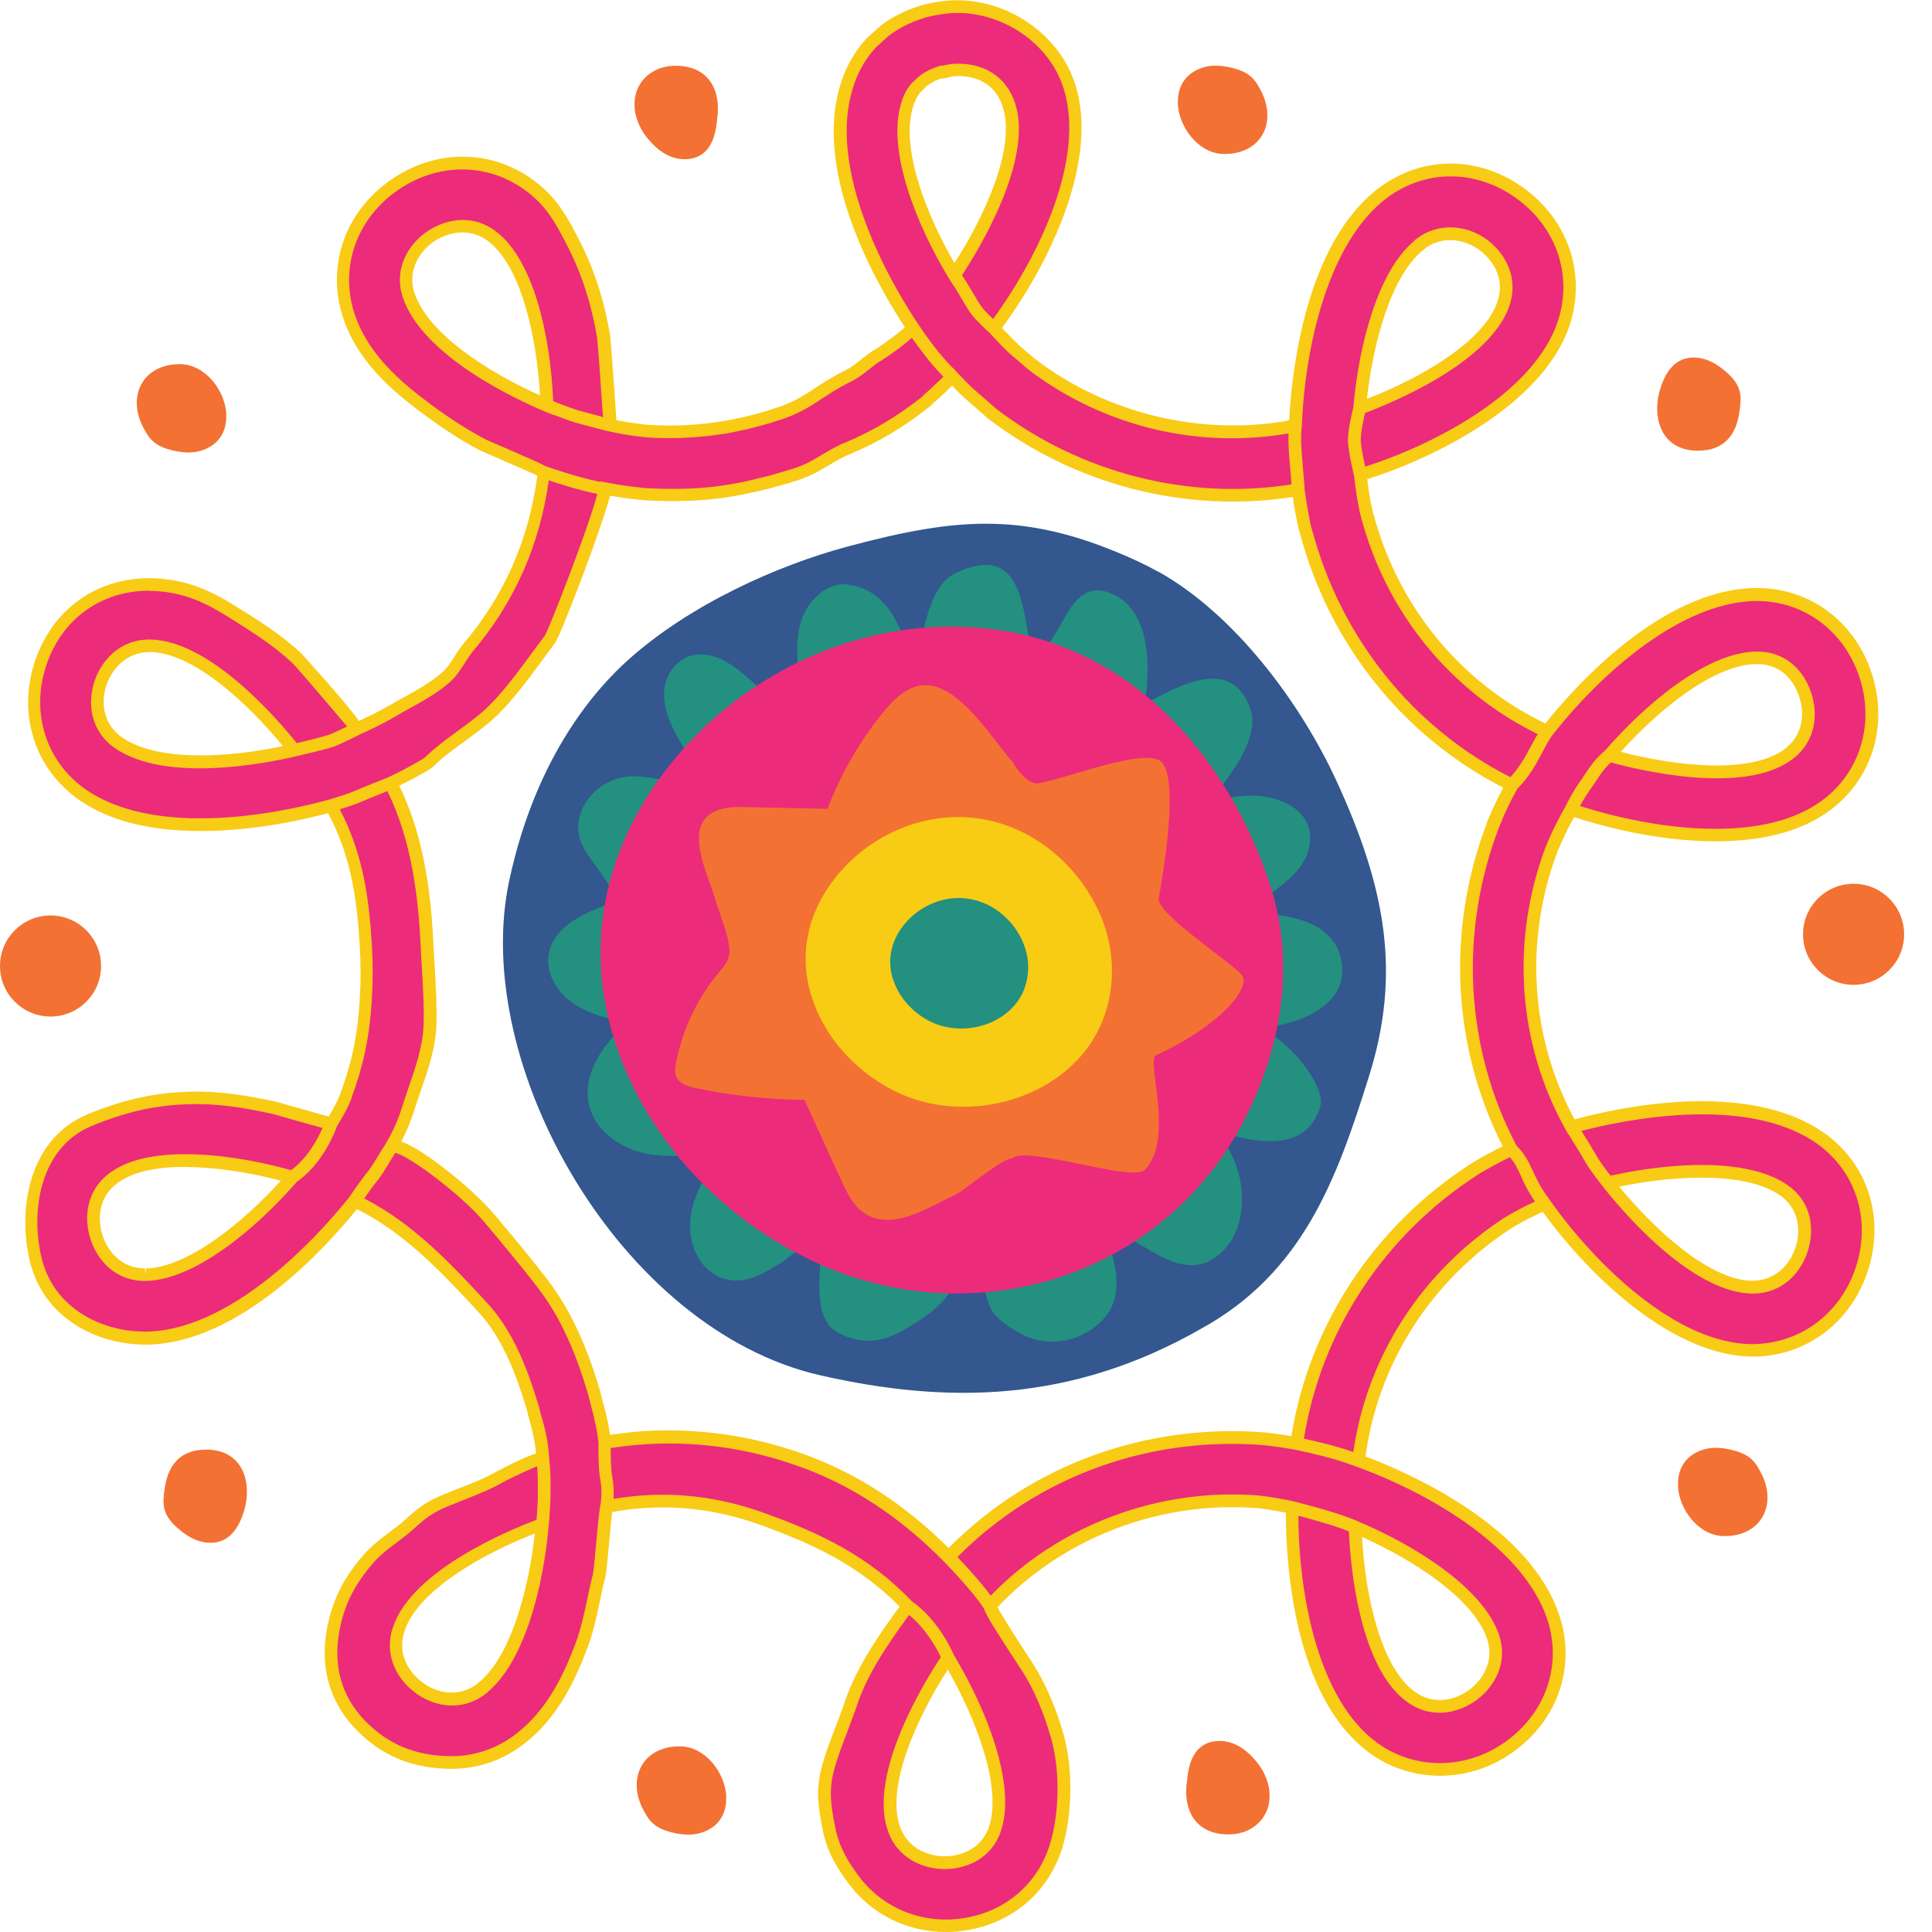
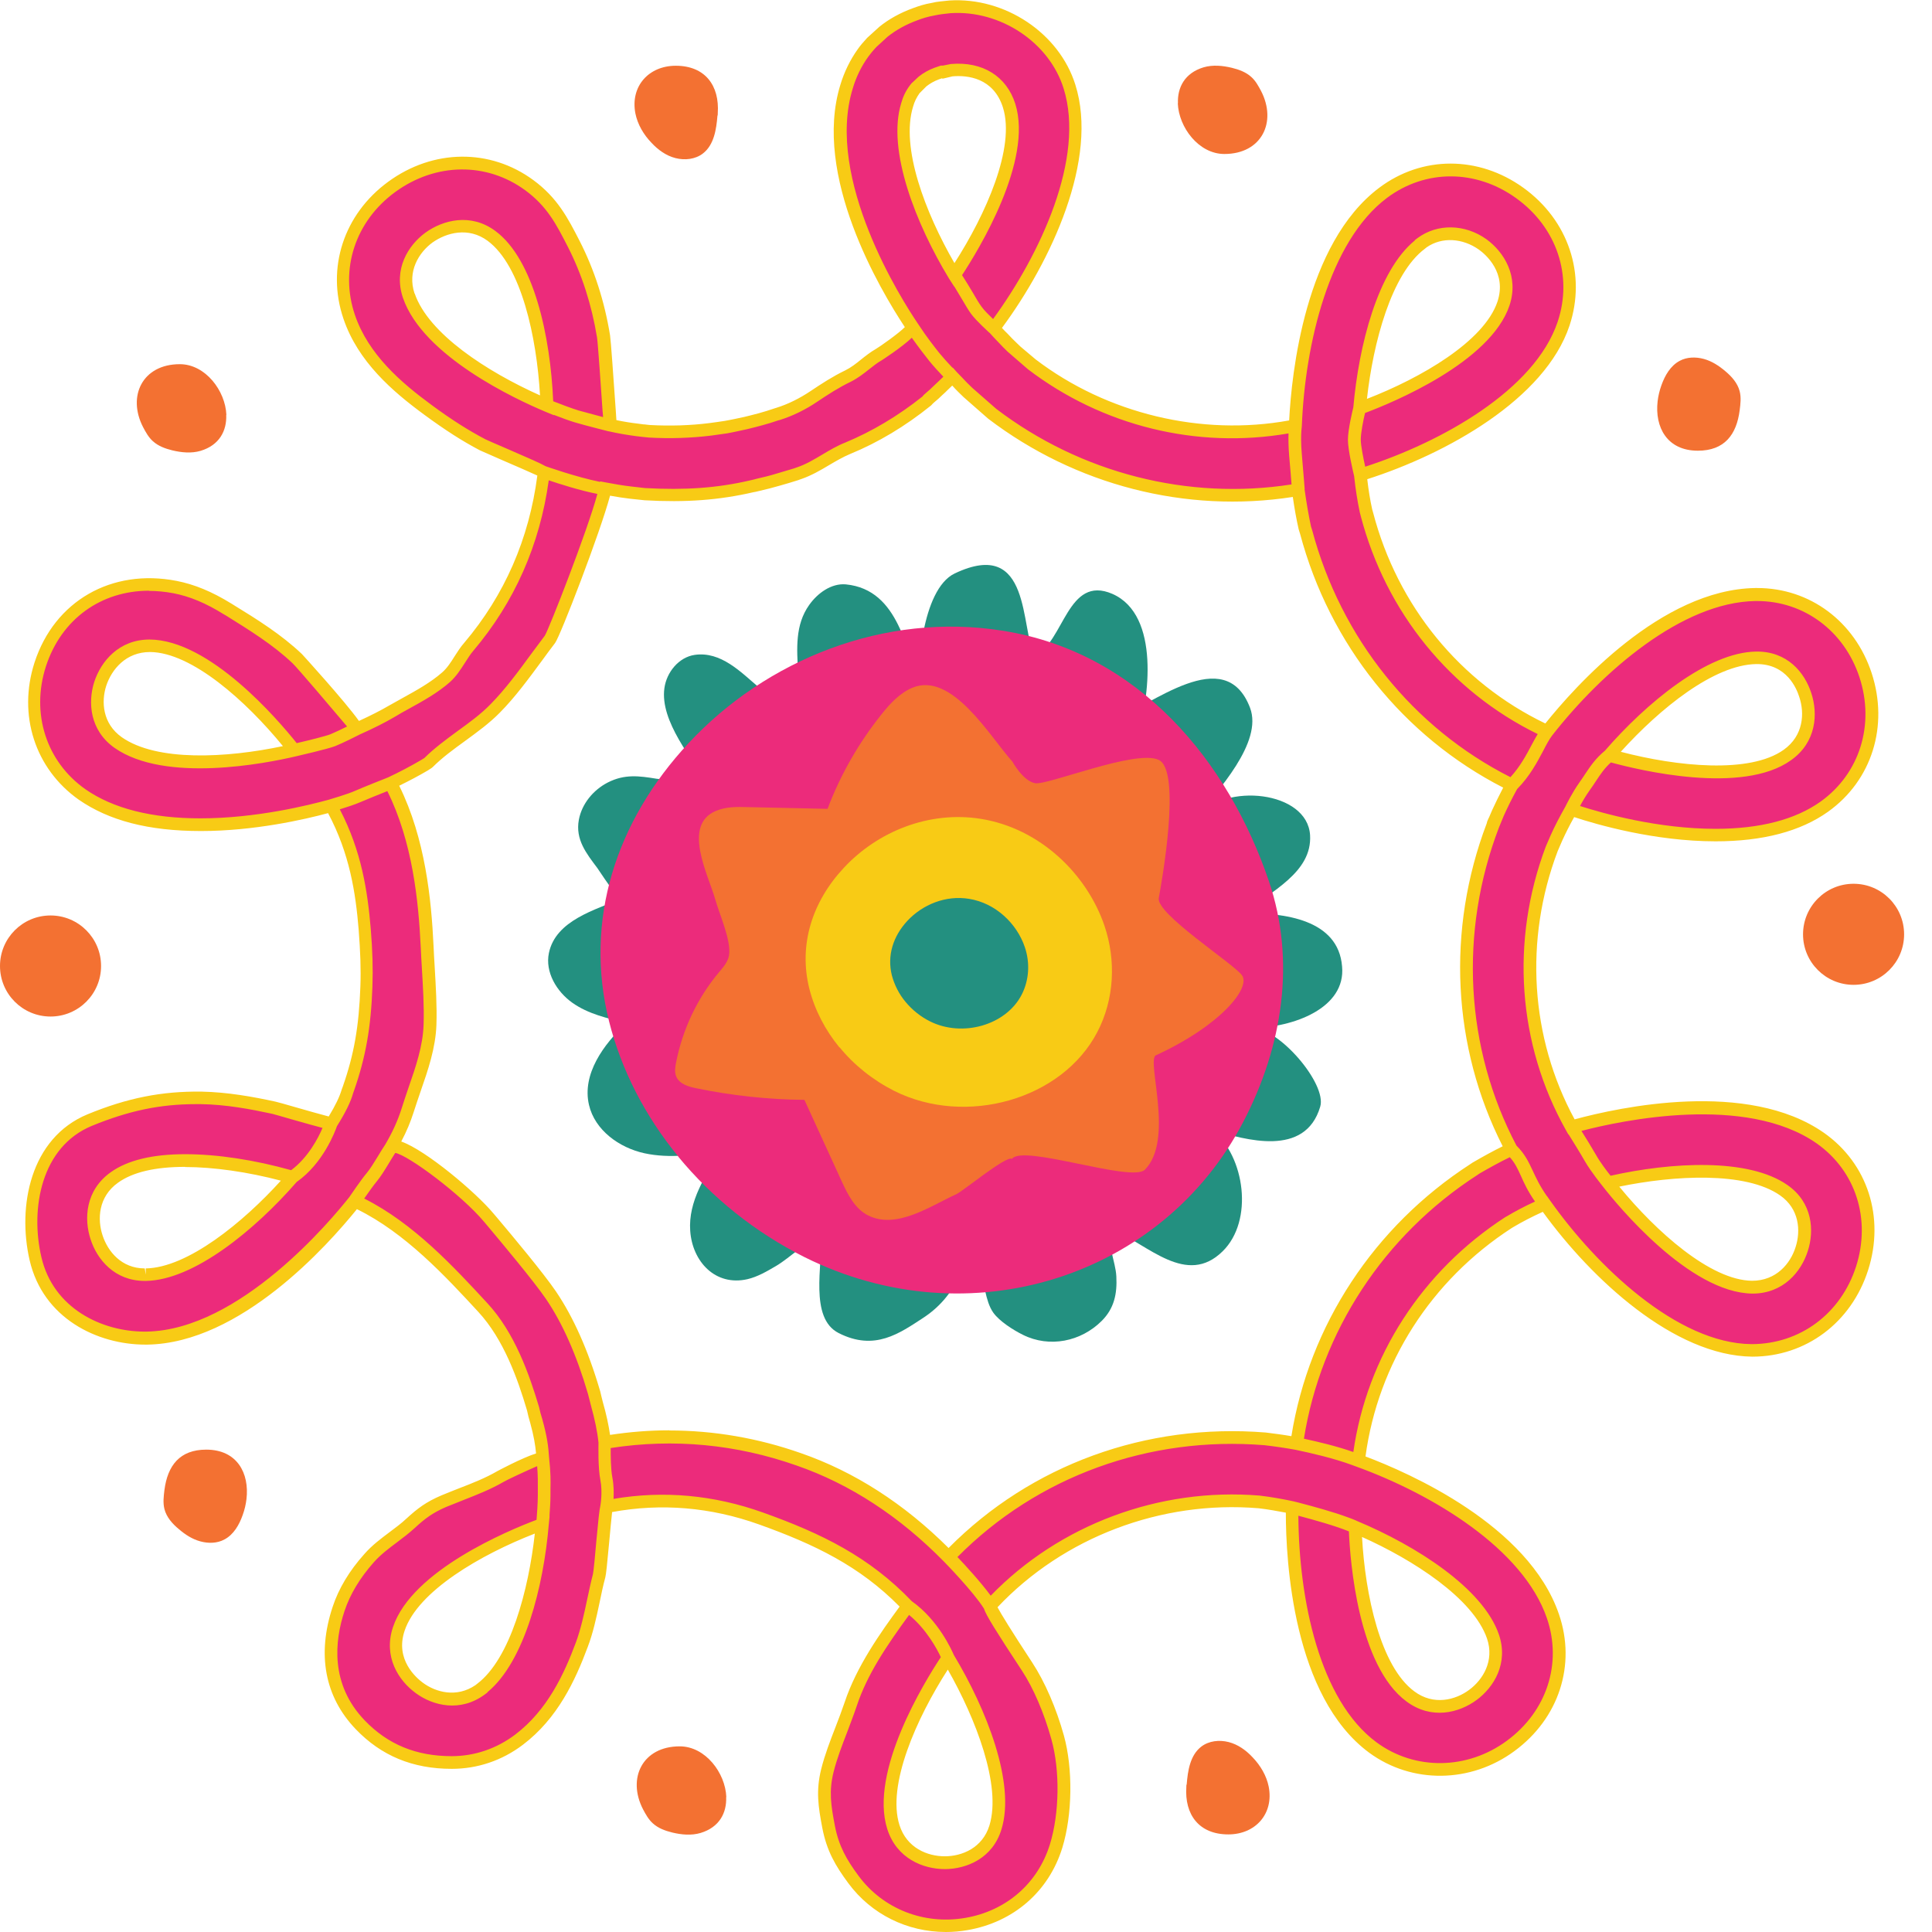
<svg xmlns="http://www.w3.org/2000/svg" width="64" height="64" viewBox="0 0 64 64" fill="none">
  <g clip-path="url(#clip0_3148_3166)">
    <path d="M60.295 37.699C57.965 36.067 53.961 36.786 52.051 37.326C50.493 34.556 50.241 31.181 51.401 28.111L51.558 27.744C51.705 27.424 51.867 27.114 52.041 26.81C53.232 27.219 55.058 27.655 56.827 27.655C58.159 27.655 59.461 27.408 60.432 26.716C61.806 25.729 62.342 24.024 61.796 22.36C61.261 20.728 59.854 19.689 58.207 19.689H58.144C55.279 19.736 52.481 22.649 51.248 24.228C48.325 22.88 46.121 20.245 45.282 17.039L45.25 16.918C45.166 16.525 45.109 16.126 45.067 15.727C47.181 15.076 50.918 13.345 51.794 10.721C52.329 9.115 51.763 7.415 50.34 6.392C48.934 5.379 47.16 5.374 45.817 6.386C43.545 8.087 42.989 12.117 42.91 14.1C39.887 14.704 36.66 13.959 34.172 12.064L33.658 11.629L33.522 11.498C33.427 11.408 33.333 11.314 33.223 11.193C33.118 11.088 33.018 10.978 32.918 10.868C34.246 9.11 36.261 5.505 35.422 2.855C34.907 1.212 33.181 0.105 31.465 0.215H31.396C31.323 0.231 31.25 0.236 31.176 0.247C31.082 0.257 30.992 0.273 30.909 0.294C30.662 0.336 30.462 0.404 30.305 0.462C29.901 0.609 29.539 0.813 29.261 1.039C29.203 1.086 29.151 1.134 29.061 1.207L28.878 1.391C28.767 1.506 28.663 1.627 28.584 1.742C28.337 2.083 28.154 2.466 28.038 2.86C27.193 5.594 29.098 9.157 30.216 10.815C30.294 10.936 29.224 11.671 29.114 11.734C28.741 11.944 28.479 12.253 28.085 12.447C27.692 12.636 27.335 12.867 26.968 13.114C26.605 13.361 26.196 13.57 25.771 13.702L25.713 13.717C25.54 13.775 25.372 13.828 25.199 13.875C25.005 13.932 24.8 13.98 24.606 14.027L24.506 14.048C24.349 14.079 24.181 14.116 24.029 14.142C23.856 14.169 23.677 14.195 23.509 14.216C22.869 14.295 22.182 14.316 21.489 14.279L21.4 14.268C21.358 14.263 21.316 14.258 21.274 14.258L21.08 14.232C20.786 14.195 20.497 14.142 20.203 14.079C20.203 14.079 20.02 11.356 19.983 11.136C19.81 10.075 19.49 9.031 18.996 8.071C18.587 7.273 18.272 6.675 17.527 6.124C16.168 5.122 14.379 5.143 12.967 6.176C11.566 7.2 11.015 8.89 11.555 10.479C12.007 11.807 13.077 12.762 14.174 13.57C14.756 13.995 15.339 14.389 15.979 14.72C16.137 14.804 18.005 15.591 18.005 15.622C17.753 17.795 16.934 19.747 15.523 21.416C15.255 21.73 15.082 22.15 14.767 22.423C14.247 22.88 13.57 23.2 12.977 23.546C12.6 23.767 12.211 23.955 11.828 24.129C11.839 24.129 10.012 21.977 9.839 21.814C9.157 21.169 8.328 20.66 7.53 20.167C6.985 19.831 6.418 19.563 5.793 19.442C3.789 19.054 1.968 20.025 1.328 22.003C0.798 23.651 1.343 25.346 2.713 26.312C3.789 27.062 5.221 27.314 6.644 27.314C8.297 27.314 9.929 26.973 10.957 26.684C11.697 28.007 11.954 29.282 12.075 30.772C12.127 31.423 12.159 32.026 12.133 32.677C12.091 33.905 11.944 34.892 11.54 36.056L11.508 36.146C11.414 36.481 11.204 36.859 10.978 37.216C10.962 37.242 9.22 36.723 9.068 36.691C8.281 36.523 7.462 36.377 6.659 36.366C5.316 36.345 4.219 36.587 2.975 37.101C1.191 37.835 0.777 39.955 1.175 41.687C1.574 43.403 3.185 44.321 4.802 44.321H4.865C7.704 44.274 10.521 41.341 11.749 39.782C13.402 40.543 14.762 41.981 15.984 43.303C16.824 44.211 17.307 45.502 17.653 46.667C17.684 46.804 17.716 46.935 17.758 47.066C17.905 47.591 17.952 47.932 17.973 48.283C17.973 48.231 16.698 48.829 16.572 48.903C15.989 49.244 15.318 49.454 14.693 49.721C14.216 49.926 13.959 50.125 13.602 50.451C13.14 50.87 12.642 51.138 12.222 51.61C11.802 52.083 11.424 52.66 11.214 53.29C10.752 54.67 10.884 56.045 11.928 57.131C12.762 58.002 13.775 58.38 14.961 58.38C15.748 58.38 16.525 58.128 17.191 57.624C18.241 56.832 18.818 55.683 19.269 54.481C19.537 53.762 19.647 52.933 19.846 52.193C19.899 52.004 20.056 49.91 20.093 49.9C21.835 49.548 23.541 49.69 25.21 50.288C27.099 50.965 28.678 51.721 30.074 53.19C29.345 54.187 28.573 55.268 28.18 56.444C27.933 57.178 27.597 57.887 27.408 58.637C27.24 59.324 27.319 59.828 27.45 60.5C27.587 61.214 27.854 61.681 28.279 62.253C30.095 64.709 34.078 64.11 34.986 61.14C35.311 60.091 35.332 58.605 35.038 57.54C34.823 56.764 34.477 55.882 34.036 55.21C33.921 55.032 32.745 53.253 32.803 53.19C35.049 50.75 38.339 49.469 41.719 49.748C42.091 49.789 42.453 49.858 42.81 49.931C42.789 51.941 43.146 56.155 45.486 57.881C46.158 58.375 46.929 58.621 47.706 58.621C48.483 58.621 49.333 58.359 50.052 57.829C51.448 56.806 51.999 55.116 51.453 53.531C50.524 50.813 46.893 49.06 45.014 48.378C45.387 45.203 47.197 42.296 49.984 40.491L50.031 40.464C50.398 40.244 50.786 40.05 51.185 39.877C52.461 41.682 55.258 44.699 58.028 44.725H58.054C59.734 44.725 61.161 43.66 61.691 42.002C62.221 40.349 61.675 38.659 60.306 37.694L60.295 37.699ZM58.175 21.788C59.083 21.767 59.608 22.413 59.802 23.016C60.007 23.63 59.954 24.475 59.209 25.005C57.897 25.944 55.105 25.53 53.311 25.015C54.518 23.62 56.543 21.814 58.175 21.788ZM3.915 24.59C3.185 24.076 3.128 23.247 3.322 22.643C3.521 22.035 4.051 21.384 4.954 21.384H4.97C6.586 21.395 8.596 23.368 9.745 24.842C7.955 25.262 5.263 25.535 3.915 24.59ZM4.828 42.222H4.796C3.92 42.222 3.395 41.593 3.201 40.995C2.996 40.38 3.044 39.536 3.789 39.006C4.361 38.596 5.211 38.444 6.134 38.444C7.341 38.444 8.674 38.701 9.687 38.995C8.485 40.38 6.444 42.196 4.828 42.222ZM15.927 55.945C15.208 56.485 14.405 56.286 13.89 55.913C13.366 55.536 12.909 54.827 13.203 53.956C13.712 52.424 16.205 51.122 17.957 50.487C17.8 52.314 17.218 54.979 15.927 55.945ZM47.076 8.066C47.391 7.824 47.722 7.735 48.037 7.735C48.446 7.735 48.824 7.887 49.118 8.097C49.637 8.475 50.094 9.183 49.805 10.055C49.291 11.587 46.793 12.888 45.04 13.523C45.198 11.697 45.78 9.031 47.076 8.066ZM30.048 3.469C30.1 3.28 30.179 3.117 30.3 2.949C30.321 2.923 30.337 2.897 30.363 2.876L30.478 2.76L30.557 2.692C30.688 2.587 30.846 2.498 31.029 2.43C31.087 2.409 31.139 2.393 31.181 2.377H31.234L31.48 2.325C31.502 2.319 31.517 2.319 31.538 2.314C32.415 2.246 33.144 2.619 33.422 3.49C33.91 5.038 32.645 7.567 31.606 9.105C30.651 7.53 29.56 5.038 30.048 3.469ZM13.539 9.792C13.25 8.947 13.696 8.244 14.205 7.866C14.73 7.488 15.549 7.273 16.278 7.809C17.59 8.779 18.052 11.56 18.115 13.424C16.415 12.71 14.074 11.345 13.539 9.792ZM32.976 60.531C32.714 61.387 31.942 61.696 31.307 61.702H31.297C30.651 61.702 29.869 61.392 29.597 60.521C29.109 58.978 30.363 56.454 31.407 54.911C32.352 56.48 33.448 58.983 32.976 60.531ZM49.459 54.213C49.748 55.063 49.307 55.767 48.798 56.144C48.278 56.527 47.459 56.743 46.725 56.197C45.413 55.231 44.951 52.45 44.893 50.587C46.588 51.295 48.929 52.665 49.459 54.213ZM50.062 38.072C49.674 38.255 49.286 38.465 48.897 38.691L48.819 38.743C45.607 40.821 43.482 44.154 42.957 47.822C42.621 47.759 42.27 47.706 41.913 47.664C37.935 47.339 34.104 48.787 31.428 51.579C29.938 50.057 28.269 48.966 26.459 48.336C25.057 47.843 23.614 47.596 22.171 47.596C21.457 47.596 20.739 47.659 20.03 47.78C19.994 47.423 19.915 47.014 19.768 46.494C19.736 46.379 19.71 46.268 19.684 46.153L19.668 46.1C19.348 45.004 18.897 43.854 18.251 42.905C17.795 42.238 16.577 40.795 16.189 40.333C15.396 39.383 13.151 37.662 12.941 38.024C13.177 37.62 13.371 37.211 13.502 36.786C13.786 35.862 14.211 34.928 14.242 33.947C14.268 33.112 14.19 32.215 14.148 31.376C14.058 29.523 13.812 27.602 12.93 25.944C13.308 25.766 13.681 25.572 14.048 25.357C14.048 25.357 14.169 25.283 14.179 25.273C14.84 24.611 15.722 24.155 16.399 23.473C17.065 22.801 17.637 21.94 18.209 21.185C18.346 21.001 19.82 17.223 20.041 16.194C20.324 16.247 20.602 16.294 20.88 16.325L21.169 16.362C21.227 16.367 21.279 16.373 21.353 16.378C22.591 16.446 23.698 16.394 24.905 16.116C24.973 16.1 25.036 16.089 25.105 16.068C25.325 16.021 25.551 15.963 25.776 15.895C25.976 15.837 26.175 15.78 26.369 15.717L26.469 15.68C27.041 15.491 27.513 15.087 28.07 14.856C29.009 14.468 29.89 13.927 30.683 13.297C30.725 13.25 30.762 13.213 30.804 13.177C30.898 13.098 30.977 13.025 31.055 12.946C31.124 12.883 31.192 12.82 31.234 12.778C31.239 12.773 31.244 12.768 31.25 12.762C31.349 12.668 31.444 12.573 31.538 12.479C31.591 12.537 31.648 12.594 31.701 12.647C31.816 12.773 31.932 12.888 32.053 13.004L32.855 13.707C35.773 15.932 39.483 16.834 42.999 16.226C43.057 16.645 43.125 17.065 43.219 17.49C43.23 17.517 43.24 17.569 43.267 17.637C44.248 21.321 46.746 24.37 50.078 26.007C49.915 26.306 49.758 26.616 49.616 26.931L49.522 27.151L49.454 27.303V27.324C48.089 30.887 48.325 34.807 50.057 38.077L50.062 38.072ZM59.681 41.367C59.487 41.981 58.952 42.632 58.049 42.632H58.033C56.422 42.616 54.413 40.643 53.263 39.173C55.048 38.759 57.761 38.491 59.088 39.42C59.823 39.934 59.875 40.764 59.681 41.367ZM18.115 13.424C18.115 13.424 18.797 13.696 19.101 13.786C19.406 13.875 20.203 14.079 20.203 14.079M18.005 15.622C18.005 15.622 19.206 16.058 20.046 16.189L18.005 15.622ZM11.828 24.129C11.828 24.129 11.256 24.417 11.025 24.512C10.794 24.606 9.745 24.842 9.745 24.842M12.935 25.939C12.935 25.939 12.117 26.264 11.849 26.38C11.582 26.495 10.952 26.684 10.952 26.684M10.973 37.216C10.973 37.216 10.595 38.376 9.687 38.995L10.973 37.216ZM12.941 38.024C12.684 38.423 12.495 38.775 12.311 38.995C12.127 39.215 11.744 39.782 11.744 39.782M17.968 48.283C18.036 48.939 18.015 49.149 18.015 49.527C18.015 49.905 17.957 50.487 17.957 50.487M20.088 49.905C20.088 49.905 20.177 49.433 20.088 48.987C19.999 48.541 20.03 47.78 20.03 47.78M32.792 53.195C32.436 52.613 31.428 51.579 31.428 51.579L32.792 53.195ZM31.407 54.911C31.407 54.911 30.971 53.825 30.069 53.195L31.407 54.911ZM31.606 9.105C31.916 9.551 32.147 10.018 32.336 10.27C32.525 10.521 32.918 10.868 32.918 10.868M30.216 10.815C30.457 11.193 30.756 11.576 30.94 11.812C31.124 12.049 31.544 12.474 31.544 12.474M45.067 15.727C45.067 15.727 44.867 14.903 44.867 14.562C44.867 14.221 45.04 13.523 45.04 13.523M42.91 14.1C42.91 14.1 42.857 14.426 42.91 15.071C42.962 15.717 43.004 16.22 43.004 16.22M53.311 25.015C52.907 25.351 52.77 25.656 52.497 26.028C52.224 26.401 52.041 26.81 52.041 26.81M51.248 24.228C50.939 24.638 50.724 25.362 50.083 26.002L51.248 24.228ZM53.263 39.173C53.263 39.173 52.886 38.722 52.676 38.344C52.466 37.967 52.051 37.326 52.051 37.326M50.062 38.072C50.598 38.586 50.498 38.995 51.175 39.882L50.062 38.072ZM42.957 47.822C43.576 47.948 44.374 48.142 45.004 48.383L42.957 47.822ZM42.8 49.936C43.372 50.083 44.321 50.335 44.893 50.587L42.8 49.936Z" fill="#EC2B7B" />
    <path d="M31.334 64C30.058 64 28.867 63.417 28.106 62.389C27.671 61.801 27.387 61.313 27.24 60.552C27.104 59.839 27.025 59.319 27.204 58.6C27.324 58.123 27.503 57.661 27.676 57.215C27.781 56.942 27.886 56.669 27.98 56.391C28.374 55.2 29.177 54.072 29.801 53.221C28.474 51.873 26.973 51.154 25.141 50.498C23.541 49.926 21.904 49.789 20.277 50.089C20.251 50.298 20.214 50.729 20.182 51.065C20.114 51.804 20.077 52.161 20.051 52.256C19.978 52.523 19.92 52.802 19.862 53.085C19.757 53.578 19.647 54.093 19.469 54.559C19.054 55.672 18.472 56.926 17.322 57.797C16.63 58.322 15.816 58.595 14.966 58.595C13.67 58.595 12.631 58.165 11.781 57.278C10.758 56.207 10.495 54.806 11.02 53.227C11.219 52.623 11.571 52.035 12.07 51.479C12.332 51.18 12.626 50.965 12.904 50.755C13.093 50.613 13.287 50.472 13.465 50.304C13.838 49.963 14.116 49.753 14.62 49.538C14.819 49.454 15.024 49.375 15.223 49.296C15.648 49.133 16.084 48.96 16.472 48.735C16.483 48.729 17.28 48.299 17.758 48.147C17.732 47.869 17.684 47.57 17.564 47.134C17.522 47.003 17.49 46.867 17.459 46.725C17.154 45.691 16.688 44.369 15.843 43.456C14.762 42.285 13.423 40.837 11.823 40.055C10.857 41.252 7.966 44.495 4.88 44.542H4.812C3.227 44.542 1.427 43.676 0.981 41.745C0.572 39.971 0.997 37.699 2.902 36.912C4.23 36.366 5.363 36.146 6.67 36.161C7.536 36.177 8.396 36.334 9.12 36.492C9.178 36.502 9.451 36.581 9.782 36.676C10.123 36.775 10.647 36.922 10.889 36.985C11.109 36.623 11.251 36.329 11.319 36.093L11.356 35.993C11.729 34.928 11.891 33.999 11.938 32.677C11.959 32.1 11.938 31.538 11.881 30.793C11.781 29.586 11.587 28.285 10.868 26.936C10.091 27.146 8.417 27.529 6.659 27.529C4.901 27.529 3.6 27.177 2.608 26.49C1.16 25.467 0.583 23.683 1.144 21.946C1.805 19.91 3.694 18.823 5.851 19.243C6.439 19.358 7.016 19.595 7.662 19.993L7.73 20.035C8.517 20.518 9.325 21.022 10.002 21.667C10.018 21.683 11.414 23.215 11.891 23.882C12.28 23.703 12.6 23.541 12.888 23.373C13.035 23.289 13.187 23.205 13.339 23.121C13.796 22.869 14.268 22.607 14.646 22.276C14.809 22.134 14.935 21.94 15.066 21.73C15.16 21.584 15.26 21.426 15.381 21.29C16.714 19.715 17.527 17.852 17.8 15.753C17.574 15.648 17.055 15.423 16.688 15.265C16.304 15.097 15.969 14.95 15.9 14.919C15.328 14.62 14.746 14.247 14.069 13.749C13.009 12.972 11.86 11.986 11.377 10.558C10.805 8.879 11.387 7.095 12.862 6.019C14.347 4.933 16.236 4.912 17.669 5.967C18.466 6.554 18.808 7.215 19.201 7.982C19.684 8.926 20.025 9.976 20.209 11.109C20.235 11.272 20.319 12.479 20.398 13.597C20.408 13.728 20.413 13.838 20.419 13.917C20.665 13.969 20.901 14.006 21.122 14.032L21.316 14.058C21.316 14.058 21.384 14.058 21.431 14.069L21.526 14.079C22.198 14.116 22.869 14.095 23.494 14.016C23.662 13.995 23.835 13.969 24.008 13.943C24.108 13.927 24.223 13.901 24.333 13.88L24.653 13.812C24.816 13.77 24.984 13.733 25.147 13.686C25.32 13.639 25.488 13.586 25.656 13.528L25.724 13.507C26.096 13.392 26.49 13.198 26.857 12.951C27.209 12.715 27.587 12.468 28.001 12.269C28.19 12.175 28.353 12.049 28.521 11.912C28.673 11.791 28.831 11.665 29.014 11.56C29.135 11.492 29.775 11.041 29.974 10.836C29.151 9.593 26.91 5.814 27.839 2.807C27.965 2.388 28.164 1.978 28.416 1.627C28.489 1.522 28.594 1.396 28.726 1.254L29.13 0.887C29.434 0.64 29.817 0.425 30.237 0.273C30.421 0.205 30.62 0.136 30.877 0.094C30.956 0.073 31.05 0.058 31.155 0.047L31.449 0.016C33.291 -0.1 35.086 1.097 35.621 2.802C36.403 5.269 34.823 8.653 33.191 10.863C33.254 10.931 33.312 10.994 33.375 11.052C33.485 11.172 33.58 11.267 33.669 11.351L33.805 11.482L34.309 11.907C36.67 13.707 39.803 14.457 42.705 13.927C42.784 12.39 43.225 8.066 45.691 6.218C47.108 5.153 48.981 5.153 50.461 6.218C51.957 7.294 52.555 9.089 51.993 10.784C51.18 13.224 47.916 15.034 45.292 15.874C45.334 16.236 45.387 16.567 45.455 16.871L45.486 16.981C46.294 20.072 48.367 22.607 51.191 23.966C52.151 22.769 55.021 19.526 58.144 19.479H58.212C59.954 19.479 61.439 20.586 62.001 22.297C62.573 24.045 62.011 25.85 60.558 26.889C59.645 27.54 58.396 27.87 56.832 27.87C54.811 27.87 52.891 27.314 52.146 27.067C51.993 27.34 51.867 27.592 51.757 27.833L51.6 28.195C50.487 31.139 50.692 34.372 52.161 37.08C53.647 36.676 57.892 35.757 60.421 37.526C61.87 38.544 62.441 40.328 61.885 42.07C61.329 43.812 59.823 44.941 58.049 44.941C55.457 44.914 52.723 42.374 51.107 40.144C50.755 40.302 50.424 40.475 50.131 40.648L50.078 40.68C47.407 42.411 45.649 45.161 45.234 48.247C46.667 48.787 50.634 50.519 51.642 53.473C52.219 55.147 51.642 56.926 50.167 58.007C48.724 59.072 46.777 59.104 45.355 58.06C42.831 56.197 42.595 51.71 42.595 50.109C42.317 50.057 42.007 49.999 41.692 49.963C38.465 49.695 35.233 50.923 33.044 53.242C33.154 53.452 33.501 54.019 34.194 55.074C34.613 55.714 34.991 56.585 35.243 57.493C35.547 58.59 35.526 60.117 35.191 61.208C34.745 62.657 33.574 63.675 32.053 63.937C31.816 63.979 31.575 64 31.339 64H31.334ZM30.116 53.494C29.366 54.523 28.726 55.467 28.379 56.517C28.285 56.8 28.174 57.078 28.07 57.362C27.902 57.797 27.729 58.243 27.613 58.7C27.456 59.335 27.524 59.791 27.655 60.474C27.786 61.156 28.043 61.602 28.442 62.142C29.25 63.234 30.604 63.769 31.974 63.533C33.333 63.302 34.382 62.389 34.781 61.093C35.096 60.069 35.117 58.642 34.828 57.614C34.587 56.748 34.236 55.924 33.852 55.341C32.976 54.008 32.666 53.51 32.593 53.284C32.241 52.723 31.292 51.752 31.276 51.736C29.806 50.236 28.159 49.16 26.385 48.546C24.401 47.848 22.329 47.643 20.23 47.968C20.23 48.215 20.23 48.666 20.287 48.955C20.335 49.207 20.335 49.464 20.324 49.653C21.982 49.37 23.646 49.522 25.273 50.104C27.214 50.797 28.794 51.568 30.205 53.043C31.087 53.667 31.533 54.675 31.596 54.822C32.672 56.611 33.648 59.062 33.175 60.599C32.882 61.565 32.016 61.911 31.307 61.917C30.578 61.917 29.702 61.565 29.392 60.589C28.788 58.684 30.636 55.698 31.166 54.895C31.05 54.644 30.699 53.977 30.111 53.494H30.116ZM31.396 55.31C30.358 56.921 29.376 59.136 29.796 60.458C30.037 61.219 30.725 61.492 31.297 61.492C31.864 61.492 32.546 61.219 32.777 60.468C33.181 59.141 32.32 56.926 31.396 55.305V55.31ZM43.01 50.209C43.025 52.975 43.708 56.323 45.602 57.719C46.877 58.658 48.614 58.626 49.915 57.666C51.238 56.695 51.757 55.105 51.243 53.605C50.456 51.306 47.465 49.501 44.93 48.583L44.773 48.525C44.169 48.304 43.44 48.136 42.915 48.026C42.595 47.968 42.249 47.916 41.886 47.874C38.061 47.564 34.361 48.908 31.717 51.579C31.968 51.841 32.488 52.408 32.819 52.859C35.096 50.508 38.402 49.27 41.724 49.543C42.128 49.59 42.516 49.663 42.842 49.732L43.01 49.774C43.492 49.9 44.154 50.078 44.673 50.272L44.799 50.319C44.862 50.346 44.92 50.367 44.972 50.393C46.888 51.196 49.123 52.602 49.653 54.145C49.978 55.1 49.485 55.892 48.918 56.312C48.336 56.742 47.423 56.979 46.594 56.365C44.988 55.184 44.725 51.71 44.684 50.729C44.206 50.535 43.519 50.346 43.004 50.209H43.01ZM17.784 48.572C17.433 48.724 16.777 49.029 16.677 49.092C16.262 49.333 15.811 49.511 15.37 49.684C15.171 49.763 14.972 49.842 14.777 49.921C14.331 50.115 14.085 50.298 13.743 50.613C13.549 50.792 13.345 50.944 13.151 51.091C12.872 51.301 12.61 51.495 12.379 51.757C11.923 52.272 11.597 52.812 11.414 53.363C11.083 54.355 10.931 55.793 12.08 56.989C12.846 57.787 13.786 58.175 14.961 58.175C15.722 58.175 16.446 57.928 17.065 57.462C18.131 56.653 18.682 55.467 19.075 54.413C19.238 53.972 19.348 53.473 19.448 52.996C19.511 52.707 19.568 52.424 19.642 52.146C19.663 52.062 19.721 51.458 19.757 51.023C19.82 50.351 19.852 50.031 19.889 49.873C19.889 49.873 19.967 49.433 19.889 49.034C19.805 48.598 19.826 47.906 19.826 47.79C19.789 47.428 19.705 47.024 19.574 46.552C19.542 46.431 19.516 46.321 19.484 46.2L19.474 46.163C19.101 44.888 18.634 43.833 18.083 43.025C17.674 42.427 16.609 41.157 16.157 40.617L16.037 40.475C15.292 39.583 13.518 38.26 13.093 38.192C13.019 38.313 12.946 38.423 12.883 38.533C12.736 38.775 12.61 38.979 12.479 39.137C12.369 39.268 12.19 39.525 12.064 39.703C13.707 40.527 15.05 41.986 16.142 43.167C17.049 44.143 17.532 45.523 17.858 46.615C17.889 46.756 17.921 46.882 17.963 47.008C18.12 47.57 18.167 47.916 18.188 48.273C18.246 48.808 18.241 49.06 18.235 49.328V49.532C18.235 49.732 18.22 49.984 18.204 50.183V50.251C18.188 50.393 18.178 50.498 18.178 50.514C18.005 52.55 17.375 55.048 16.147 56.055V56.066L16.063 56.129C15.25 56.732 14.347 56.506 13.78 56.092C13.198 55.672 12.689 54.874 13.019 53.898C13.644 52.02 16.855 50.692 17.774 50.346C17.79 50.151 17.816 49.789 17.816 49.532V49.322C17.816 49.107 17.821 48.913 17.795 48.577L17.784 48.572ZM45.119 50.912C45.224 52.828 45.728 55.2 46.851 56.029C47.491 56.506 48.215 56.318 48.672 55.976C49.118 55.646 49.511 55.021 49.26 54.281C48.803 52.949 46.809 51.668 45.114 50.912H45.119ZM17.716 50.802C15.932 51.495 13.838 52.707 13.402 54.024C13.082 54.979 13.791 55.583 14.011 55.745C14.447 56.066 15.129 56.244 15.748 55.824L15.801 55.782C16.908 54.953 17.511 52.66 17.716 50.807V50.802ZM22.171 47.386C23.646 47.386 25.11 47.638 26.527 48.136C28.3 48.75 29.948 49.81 31.423 51.28C34.151 48.525 37.967 47.134 41.928 47.454C42.228 47.491 42.511 47.528 42.779 47.575C43.366 43.902 45.518 40.627 48.703 38.565L48.782 38.512C49.144 38.302 49.469 38.124 49.779 37.972C48.105 34.681 47.911 30.798 49.249 27.277L49.265 27.214C49.291 27.151 49.312 27.099 49.333 27.062L49.427 26.842C49.538 26.6 49.658 26.354 49.795 26.091C46.489 24.396 44.043 21.347 43.067 17.684C43.057 17.658 43.046 17.616 43.036 17.585L43.02 17.532C42.947 17.212 42.884 16.866 42.826 16.462C39.289 17.013 35.626 16.073 32.735 13.87L31.921 13.156C31.79 13.03 31.669 12.914 31.554 12.783L31.544 12.773C31.496 12.82 31.449 12.862 31.402 12.909C31.349 12.967 31.276 13.03 31.208 13.093C31.129 13.171 31.05 13.245 30.945 13.329C30.914 13.355 30.882 13.387 30.846 13.429C29.98 14.127 29.082 14.662 28.159 15.04C27.923 15.139 27.697 15.271 27.466 15.407C27.177 15.58 26.878 15.753 26.543 15.869C26.537 15.869 26.516 15.879 26.495 15.885L26.443 15.905C26.249 15.969 26.044 16.026 25.845 16.084C25.614 16.152 25.383 16.21 25.157 16.262C25.12 16.273 25.073 16.283 25.021 16.294L24.963 16.304C23.829 16.567 22.712 16.651 21.353 16.572L20.865 16.52C20.649 16.493 20.429 16.462 20.209 16.42C19.883 17.642 18.561 21.069 18.388 21.3C18.246 21.484 18.104 21.678 17.963 21.872C17.522 22.47 17.07 23.09 16.556 23.609C16.205 23.966 15.795 24.26 15.402 24.548C15.019 24.826 14.651 25.094 14.336 25.409C14.321 25.425 14.31 25.435 14.169 25.524C13.864 25.703 13.555 25.866 13.224 26.028C14.09 27.781 14.289 29.791 14.363 31.355C14.373 31.575 14.384 31.795 14.399 32.021C14.436 32.661 14.478 33.322 14.457 33.947C14.431 34.713 14.179 35.448 13.932 36.156C13.854 36.387 13.775 36.613 13.702 36.844C13.602 37.158 13.471 37.478 13.292 37.814C14.111 38.103 15.764 39.499 16.346 40.197L16.467 40.339C16.966 40.931 17.999 42.165 18.419 42.784C18.991 43.629 19.479 44.72 19.867 46.037L19.883 46.09C19.915 46.216 19.936 46.326 19.967 46.436C20.083 46.84 20.161 47.202 20.209 47.533C20.865 47.433 21.52 47.381 22.166 47.381L22.171 47.386ZM43.193 47.659C43.681 47.764 44.295 47.911 44.831 48.1C45.282 44.935 47.103 42.112 49.858 40.323L49.915 40.291C50.199 40.123 50.514 39.955 50.849 39.803C50.608 39.457 50.482 39.179 50.382 38.953C50.272 38.712 50.188 38.528 50.015 38.334C49.7 38.486 49.364 38.67 49.002 38.88L48.934 38.927C45.843 40.926 43.76 44.106 43.193 47.664V47.659ZM51.248 39.625L51.348 39.767C52.891 41.95 55.562 44.505 58.023 44.526C59.634 44.526 60.983 43.513 61.486 41.95C61.985 40.386 61.476 38.79 60.18 37.877C57.834 36.235 53.715 37.116 52.387 37.463C52.529 37.688 52.733 38.019 52.865 38.25C53.006 38.502 53.232 38.796 53.353 38.948C55.362 38.497 57.923 38.35 59.214 39.258C60.043 39.835 60.106 40.764 59.886 41.441C59.671 42.123 59.078 42.852 58.054 42.852C55.961 42.831 53.568 39.908 53.106 39.315C53.075 39.273 52.712 38.832 52.497 38.46C52.345 38.192 52.093 37.788 51.962 37.578H51.952L51.873 37.437C50.272 34.587 50.031 31.166 51.206 28.043L51.369 27.666C51.505 27.361 51.668 27.052 51.857 26.716C51.889 26.653 52.072 26.27 52.329 25.907C52.398 25.808 52.461 25.719 52.518 25.629C52.691 25.372 52.849 25.131 53.164 24.869C54.528 23.294 56.554 21.61 58.17 21.584C59.204 21.568 59.781 22.276 60.001 22.958C60.227 23.64 60.175 24.585 59.33 25.183C57.713 26.343 54.287 25.509 53.363 25.257C53.143 25.456 53.017 25.65 52.87 25.871C52.807 25.965 52.744 26.065 52.67 26.165C52.534 26.354 52.419 26.553 52.34 26.7C53.111 26.947 54.927 27.456 56.827 27.456C58.301 27.456 59.471 27.151 60.311 26.553C61.607 25.624 62.111 24.003 61.597 22.434C61.093 20.901 59.76 19.91 58.207 19.91H58.144C55.719 19.951 53.08 22.239 51.416 24.365C51.316 24.496 51.222 24.674 51.117 24.879C50.918 25.252 50.676 25.713 50.257 26.138C50.083 26.453 49.942 26.742 49.816 27.02L49.658 27.403C48.325 30.882 48.535 34.724 50.236 37.951C50.519 38.234 50.634 38.486 50.771 38.775C50.881 39.011 51.002 39.279 51.248 39.63V39.625ZM6.491 36.576C5.3 36.576 4.261 36.796 3.044 37.295C1.364 37.987 0.997 40.034 1.37 41.64C1.763 43.345 3.374 44.111 4.791 44.111H4.854C7.94 44.059 10.978 40.407 11.571 39.656C11.618 39.588 11.965 39.074 12.148 38.859C12.258 38.727 12.379 38.533 12.516 38.308C12.589 38.182 12.673 38.05 12.762 37.914C13.009 37.494 13.182 37.106 13.303 36.723C13.376 36.492 13.455 36.256 13.534 36.025C13.77 35.348 14.011 34.645 14.032 33.942C14.053 33.333 14.011 32.682 13.974 32.053C13.959 31.827 13.948 31.601 13.938 31.386C13.864 29.854 13.67 27.896 12.831 26.207C12.579 26.306 12.117 26.495 11.933 26.574C11.765 26.647 11.466 26.747 11.256 26.81C11.98 28.201 12.175 29.523 12.28 30.751C12.342 31.507 12.358 32.084 12.337 32.682C12.29 34.036 12.111 35.033 11.729 36.125L11.697 36.214C11.618 36.502 11.445 36.854 11.162 37.305C11.099 37.489 10.7 38.544 9.829 39.153C8.459 40.727 6.434 42.406 4.833 42.432H4.796C3.799 42.432 3.217 41.724 3.002 41.057C2.776 40.375 2.828 39.431 3.668 38.832C4.224 38.434 5.053 38.234 6.134 38.234C7.215 38.234 8.449 38.428 9.645 38.764C10.207 38.344 10.543 37.699 10.684 37.363C10.474 37.311 10.149 37.216 9.645 37.075C9.33 36.985 9.068 36.907 9.015 36.896C8.312 36.744 7.478 36.586 6.644 36.576C6.591 36.576 6.539 36.576 6.486 36.576H6.491ZM53.641 39.31C54.859 40.795 56.659 42.411 58.039 42.427C58.847 42.427 59.314 41.85 59.482 41.309C59.655 40.774 59.608 40.045 58.968 39.599C57.829 38.801 55.457 38.932 53.636 39.31H53.641ZM6.134 38.654C5.143 38.654 4.398 38.827 3.909 39.179C3.259 39.641 3.217 40.386 3.4 40.931C3.574 41.456 4.025 42.018 4.796 42.018L4.828 42.228V42.018C6.213 41.997 8.055 40.491 9.304 39.111C8.213 38.822 7.069 38.659 6.134 38.659V38.654ZM12.941 38.024L13.114 38.14C13.114 38.14 13.114 38.14 13.114 38.135L12.935 38.029L12.941 38.024ZM4.938 19.568C3.348 19.568 2.031 20.508 1.522 22.072C1.018 23.63 1.532 25.231 2.828 26.144C3.747 26.784 5.027 27.109 6.638 27.109C8.48 27.109 10.228 26.674 10.894 26.49C10.926 26.48 11.524 26.306 11.765 26.196C12.017 26.086 12.773 25.782 12.851 25.755C13.24 25.572 13.597 25.383 13.948 25.178C13.948 25.178 14.032 25.126 14.058 25.11C14.379 24.79 14.772 24.501 15.15 24.223C15.533 23.945 15.927 23.662 16.252 23.326C16.74 22.832 17.186 22.224 17.616 21.636C17.758 21.442 17.905 21.248 18.047 21.059C18.183 20.844 19.453 17.606 19.789 16.362C19.206 16.247 18.535 16.032 18.178 15.911C17.884 18.047 17.044 19.946 15.68 21.557C15.575 21.678 15.491 21.82 15.402 21.956C15.26 22.177 15.113 22.407 14.909 22.591C14.499 22.953 14.006 23.226 13.528 23.488C13.376 23.572 13.229 23.651 13.088 23.74C12.757 23.934 12.384 24.123 11.923 24.328C11.865 24.36 11.34 24.622 11.104 24.716C10.863 24.811 9.902 25.031 9.792 25.057C8.806 25.288 5.473 25.95 3.794 24.774C2.97 24.192 2.907 23.263 3.122 22.591C3.343 21.909 3.941 21.185 4.954 21.185C6.953 21.195 9.215 23.85 9.829 24.617C10.243 24.522 10.805 24.381 10.947 24.323C11.078 24.27 11.319 24.155 11.498 24.066C11.052 23.536 9.834 22.103 9.692 21.972C9.047 21.358 8.255 20.87 7.488 20.392L7.415 20.35C6.817 19.978 6.287 19.757 5.746 19.652C5.468 19.6 5.195 19.574 4.933 19.574L4.938 19.568ZM43.214 16.199C43.282 16.682 43.351 17.076 43.429 17.443C43.445 17.496 43.456 17.527 43.466 17.558C44.421 21.143 46.809 24.113 50.036 25.745C50.361 25.388 50.561 25.01 50.739 24.674C50.807 24.548 50.87 24.428 50.939 24.317C48.042 22.901 45.911 20.282 45.077 17.097L45.046 16.976C44.967 16.604 44.904 16.21 44.857 15.769C44.825 15.633 44.652 14.909 44.652 14.567C44.652 14.226 44.804 13.607 44.831 13.492C45.009 11.461 45.633 8.973 46.867 7.966V7.955L46.95 7.892C47.617 7.394 48.53 7.42 49.239 7.924C49.821 8.349 50.325 9.147 50.005 10.117C49.37 12.012 46.111 13.345 45.219 13.681C45.161 13.917 45.077 14.342 45.077 14.562C45.077 14.756 45.161 15.171 45.224 15.46C47.738 14.646 50.839 12.93 51.6 10.658C52.109 9.136 51.568 7.53 50.225 6.565C48.892 5.604 47.218 5.604 45.948 6.554C44.033 7.987 43.23 11.398 43.125 14.111L43.109 14.279C43.099 14.426 43.093 14.688 43.125 15.055C43.178 15.659 43.214 16.142 43.219 16.199H43.214ZM53.694 24.905C55.551 25.393 57.965 25.64 59.088 24.837C59.744 24.37 59.786 23.625 59.602 23.084C59.519 22.822 59.193 21.988 58.18 21.998C56.779 22.019 54.99 23.467 53.694 24.9V24.905ZM4.035 24.422C5.19 25.231 7.488 25.115 9.372 24.716C8.16 23.231 6.355 21.61 4.97 21.599C4.167 21.599 3.7 22.177 3.521 22.712C3.348 23.242 3.395 23.971 4.035 24.422ZM31.554 12.169L31.701 12.332C31.748 12.384 31.801 12.437 31.848 12.484C31.974 12.62 32.084 12.731 32.205 12.846L33.002 13.544C35.799 15.675 39.357 16.582 42.784 16.047C42.768 15.843 42.742 15.496 42.705 15.092C42.679 14.777 42.679 14.531 42.684 14.357C39.656 14.882 36.523 14.116 34.052 12.232L33.38 11.65C33.286 11.56 33.186 11.461 33.071 11.335C32.976 11.24 32.876 11.13 32.782 11.025H32.777C32.714 10.962 32.352 10.642 32.168 10.396C32.079 10.275 31.979 10.102 31.864 9.908C31.785 9.776 31.701 9.635 31.612 9.488V9.498L31.433 9.22C30.352 7.436 29.371 4.98 29.854 3.416C29.912 3.206 30.001 3.017 30.137 2.834C30.174 2.786 30.2 2.75 30.242 2.718L30.431 2.54C30.588 2.414 30.767 2.314 30.966 2.241L31.166 2.173H31.234L31.502 2.12C32.556 2.031 33.343 2.529 33.632 3.437C34.23 5.326 32.415 8.281 31.869 9.115C32 9.315 32.121 9.519 32.231 9.703C32.336 9.887 32.43 10.044 32.514 10.159C32.609 10.291 32.777 10.453 32.897 10.569C34.456 8.433 35.957 5.232 35.233 2.928C34.755 1.401 33.139 0.331 31.491 0.436L31.218 0.467C31.129 0.478 31.05 0.493 30.971 0.509C30.735 0.551 30.552 0.609 30.389 0.672C30.016 0.808 29.675 0.997 29.402 1.217L29.035 1.553C28.92 1.674 28.831 1.784 28.767 1.873C28.537 2.188 28.358 2.556 28.248 2.933C27.324 5.93 29.875 9.939 30.399 10.71L30.452 10.789C30.683 11.146 30.961 11.498 31.118 11.697C31.229 11.833 31.423 12.049 31.559 12.19L31.554 12.169ZM19.883 15.947L20.083 15.984C20.361 16.037 20.634 16.084 20.907 16.115L21.368 16.168C22.686 16.241 23.761 16.168 24.858 15.911L24.926 15.895C24.968 15.885 25.005 15.879 25.047 15.864C25.278 15.811 25.498 15.759 25.719 15.69C25.918 15.633 26.112 15.575 26.301 15.517C26.338 15.502 26.375 15.491 26.406 15.48C26.7 15.381 26.962 15.223 27.246 15.055C27.482 14.914 27.729 14.767 27.996 14.662C28.883 14.294 29.749 13.78 30.557 13.135C30.578 13.103 30.62 13.061 30.672 13.019C30.767 12.941 30.84 12.872 30.914 12.799C30.987 12.731 31.05 12.673 31.092 12.631C31.15 12.573 31.202 12.526 31.25 12.479C31.108 12.332 30.898 12.101 30.777 11.949C30.641 11.781 30.421 11.492 30.205 11.188C29.859 11.518 29.224 11.923 29.219 11.928C29.061 12.017 28.925 12.127 28.778 12.243C28.6 12.384 28.411 12.531 28.18 12.647C27.786 12.836 27.424 13.072 27.088 13.297C26.689 13.57 26.254 13.78 25.839 13.911L25.776 13.927C25.608 13.985 25.441 14.037 25.262 14.085C25.099 14.132 24.921 14.174 24.753 14.216L24.417 14.289C24.302 14.316 24.181 14.336 24.076 14.357C23.898 14.384 23.714 14.41 23.546 14.431C22.89 14.51 22.203 14.536 21.489 14.494L21.384 14.483C21.347 14.483 21.316 14.473 21.284 14.473L21.064 14.447C20.791 14.41 20.497 14.363 20.172 14.289C20.172 14.289 20.167 14.289 20.161 14.289C20.161 14.289 19.353 14.085 19.054 13.995C18.876 13.943 18.577 13.833 18.346 13.743V13.754L18.041 13.628C17.107 13.235 14.016 11.807 13.35 9.871C13.025 8.921 13.518 8.129 14.09 7.709C14.678 7.284 15.596 7.048 16.409 7.651C17.69 8.596 18.235 11.156 18.325 13.292C18.535 13.376 18.954 13.534 19.164 13.597C19.348 13.649 19.721 13.749 19.978 13.817C19.978 13.759 19.967 13.696 19.962 13.628C19.915 12.941 19.805 11.335 19.778 11.183C19.6 10.096 19.274 9.084 18.813 8.181C18.43 7.431 18.125 6.838 17.406 6.308C16.121 5.363 14.431 5.384 13.093 6.36C11.77 7.326 11.246 8.921 11.755 10.427C12.201 11.744 13.292 12.678 14.3 13.418C14.961 13.906 15.528 14.263 16.079 14.552C16.142 14.583 16.467 14.725 16.834 14.882C17.559 15.197 17.91 15.349 18.073 15.444C18.073 15.444 19.091 15.806 19.878 15.963L19.883 15.947ZM47.26 8.192L47.202 8.239C46.09 9.068 45.486 11.361 45.282 13.213C47.071 12.521 49.165 11.309 49.606 9.991C49.921 9.036 49.218 8.433 48.992 8.27C48.451 7.887 47.769 7.84 47.26 8.192ZM13.738 9.724C14.195 11.057 16.131 12.311 17.889 13.098C17.779 11.183 17.275 8.806 16.152 7.976C15.517 7.509 14.793 7.704 14.326 8.034C13.875 8.365 13.486 8.989 13.733 9.724H13.738ZM31.208 2.592L31.103 2.629C30.945 2.687 30.809 2.765 30.688 2.86L30.462 3.086C30.363 3.227 30.294 3.364 30.247 3.532C29.828 4.886 30.651 7.042 31.617 8.716C32.656 7.1 33.642 4.886 33.223 3.558C32.908 2.571 32.042 2.487 31.554 2.529L31.244 2.603H31.202L31.208 2.592Z" fill="#F8CB15" />
    <path d="M23.767 3.826C23.73 4.293 23.651 4.802 23.284 5.085C23.032 5.279 22.686 5.316 22.376 5.237C22.066 5.159 21.799 4.964 21.584 4.733C21.321 4.461 21.122 4.125 21.048 3.757C20.875 2.86 21.489 2.178 22.386 2.178C23.357 2.178 23.84 2.834 23.777 3.752C23.777 3.778 23.777 3.805 23.772 3.831L23.767 3.826Z" fill="#F37132" />
    <path d="M8.165 49.658C8.144 49.837 8.102 50.015 8.039 50.188C7.924 50.514 7.74 50.834 7.436 50.996C7.194 51.128 6.901 51.133 6.633 51.059C6.365 50.986 6.134 50.834 5.925 50.655C5.709 50.477 5.515 50.257 5.447 49.989C5.395 49.784 5.421 49.569 5.447 49.359C5.552 48.551 5.951 48.021 6.832 48.021C7.856 48.021 8.265 48.803 8.165 49.658Z" fill="#F37132" />
    <path d="M7.494 13.744C7.515 14.263 7.273 14.746 6.644 14.935C6.339 15.024 6.014 14.992 5.709 14.919C5.473 14.861 5.242 14.777 5.064 14.615C4.922 14.489 4.828 14.316 4.739 14.148C4.209 13.119 4.723 12.064 5.956 12.064C6.806 12.064 7.467 12.946 7.499 13.744H7.494Z" fill="#F37132" />
    <path d="M24.055 59.529C24.076 60.049 23.835 60.531 23.205 60.72C22.901 60.809 22.575 60.778 22.271 60.705C22.035 60.647 21.804 60.563 21.625 60.4C21.484 60.274 21.389 60.101 21.3 59.933C20.77 58.905 21.284 57.85 22.517 57.85C23.368 57.85 24.029 58.731 24.06 59.529H24.055Z" fill="#F37132" />
    <path d="M1.674 33.674C2.599 33.674 3.348 32.925 3.348 32C3.348 31.076 2.599 30.326 1.674 30.326C0.749 30.326 0 31.076 0 32C0 32.925 0.749 33.674 1.674 33.674Z" fill="#F37132" />
    <path d="M39.31 59.12C39.347 58.653 39.425 58.144 39.793 57.86C40.045 57.666 40.391 57.629 40.7 57.708C41.01 57.787 41.278 57.981 41.493 58.212C41.755 58.485 41.955 58.821 42.028 59.188C42.201 60.085 41.587 60.767 40.69 60.767C39.719 60.767 39.236 60.112 39.299 59.193C39.299 59.167 39.299 59.141 39.305 59.114L39.31 59.12Z" fill="#F37132" />
    <path d="M54.911 13.292C54.932 13.114 54.974 12.935 55.037 12.762C55.153 12.437 55.336 12.117 55.641 11.954C55.882 11.823 56.176 11.818 56.444 11.891C56.711 11.965 56.942 12.117 57.152 12.295C57.367 12.474 57.561 12.694 57.629 12.962C57.682 13.166 57.656 13.382 57.629 13.591C57.525 14.399 57.126 14.93 56.244 14.93C55.221 14.93 54.812 14.148 54.911 13.292Z" fill="#F37132" />
-     <path d="M55.588 49.207C55.567 48.688 55.808 48.205 56.438 48.016C56.742 47.927 57.068 47.958 57.372 48.032C57.608 48.089 57.839 48.173 58.018 48.336C58.159 48.462 58.254 48.635 58.343 48.803C58.873 49.831 58.359 50.886 57.126 50.886C56.276 50.886 55.614 50.005 55.583 49.207H55.588Z" fill="#F37132" />
    <path d="M39.021 3.421C39 2.902 39.242 2.419 39.871 2.23C40.176 2.141 40.501 2.173 40.806 2.246C41.042 2.304 41.273 2.388 41.451 2.55C41.593 2.676 41.687 2.85 41.776 3.017C42.306 4.046 41.792 5.101 40.559 5.101C39.709 5.101 39.048 4.219 39.016 3.421H39.021Z" fill="#F37132" />
    <path d="M61.402 32.624C62.327 32.624 63.076 31.875 63.076 30.951C63.076 30.026 62.327 29.276 61.402 29.276C60.478 29.276 59.728 30.026 59.728 30.951C59.728 31.875 60.478 32.624 61.402 32.624Z" fill="#F37132" />
-     <path d="M38.376 18.944C38.15 18.818 37.914 18.697 37.678 18.587C34.062 16.929 31.79 17.113 28.08 18.104C25.75 18.729 22.853 20.025 20.807 21.862C19.826 22.743 17.779 24.937 16.871 29.161C15.559 35.264 20.55 44.043 27.156 45.555C31.407 46.525 35.5 46.462 39.777 44.022C43.172 42.159 44.29 39.037 45.35 35.652C46.41 32.273 45.927 29.455 44.264 25.85C43.088 23.305 40.926 20.366 38.376 18.939V18.944Z" fill="#33578E" />
    <path d="M32.026 42.128C31.963 42.107 31.916 42.081 31.853 42.091C31.591 42.737 31.187 43.256 30.599 43.645C29.796 44.169 28.977 44.767 27.781 44.159C26.8 43.66 27.256 41.902 27.193 40.963C26.663 41.141 26.196 41.645 25.713 41.934C25.409 42.112 25.099 42.296 24.758 42.375C23.693 42.616 22.932 41.787 22.864 40.769C22.796 39.803 23.362 38.922 23.903 38.119C23.058 38.255 22.187 38.386 21.347 38.203C20.508 38.019 19.705 37.437 19.511 36.602C19.274 35.584 19.988 34.598 20.754 33.884C20.13 33.737 19.484 33.59 18.96 33.218C18.435 32.845 18.052 32.199 18.183 31.57C18.409 30.483 19.731 30.137 20.597 29.765C20.471 29.817 19.873 28.872 19.789 28.757C19.427 28.274 19.054 27.812 19.175 27.157C19.274 26.626 19.652 26.17 20.13 25.923C20.691 25.635 21.174 25.703 21.751 25.797C21.993 25.839 23.389 25.881 23.488 26.044C22.948 25.152 21.856 23.898 22.009 22.796C22.082 22.266 22.486 21.772 23.011 21.694C23.882 21.568 24.543 22.266 25.136 22.769C25.603 23.163 26.065 23.551 26.532 23.945C26.5 23.383 26.469 22.827 26.438 22.266C26.396 21.5 26.333 20.702 26.805 20.041C27.083 19.647 27.54 19.317 28.017 19.358C29.828 19.532 29.995 21.673 30.51 22.596C30.368 22.339 30.51 19.526 31.627 18.996C34.188 17.779 33.789 20.849 34.278 21.725C35.248 21.274 35.358 19.028 36.849 19.673C38.455 20.377 38.05 23.195 37.688 24.354" fill="#239080" />
    <path d="M36.833 23.866C38.14 23.383 40.58 21.269 41.409 23.446C41.844 24.59 40.333 26.207 39.63 27.062C40.58 25.913 43.309 26.196 43.398 27.666C43.471 28.899 42.112 29.523 41.189 30.258C42.542 30.226 44.337 30.462 44.458 32.016C44.589 33.396 42.836 34.041 41.482 34.052C42.374 34.052 43.959 35.904 43.734 36.66C43.235 38.35 41.257 37.757 40.17 37.437C41.241 38.313 41.535 40.438 40.501 41.451C39.305 42.627 38.045 41.241 36.849 40.727C36.634 41.168 36.954 41.766 36.98 42.28C37.011 42.863 36.907 43.345 36.497 43.755C35.81 44.442 34.766 44.657 33.884 44.217C33.574 44.064 33.107 43.77 32.903 43.482C32.624 43.083 32.63 42.474 32.425 42.028" fill="#239080" />
    <path d="M22.47 38.313C21.379 36.985 20.586 35.458 20.177 33.837C19.337 30.494 20.397 27.209 22.806 24.622C25.367 21.867 29.282 20.261 33.233 20.896C37.757 21.62 40.695 25.246 42.033 29.187C42.931 31.832 42.49 34.661 41.188 37.158C38.502 42.322 32.094 44.358 26.653 41.645C25.021 40.827 23.588 39.677 22.47 38.318V38.313Z" fill="#EC2B7B" />
    <path d="M33.517 38.386C33.328 38.281 31.885 39.467 31.685 39.557C30.835 39.94 29.702 40.742 28.752 40.26C28.316 40.039 28.08 39.562 27.875 39.116C27.466 38.224 27.057 37.332 26.647 36.434C25.446 36.424 24.244 36.293 23.069 36.051C22.806 35.999 22.507 35.91 22.402 35.663C22.339 35.516 22.365 35.348 22.397 35.191C22.612 34.094 23.105 33.055 23.824 32.199C23.961 32.037 24.113 31.864 24.15 31.648C24.228 31.15 23.829 30.284 23.693 29.791C23.462 28.977 22.591 27.335 23.714 26.863C24.045 26.721 24.417 26.726 24.774 26.737C25.656 26.758 26.537 26.773 27.414 26.794C27.839 25.666 28.447 24.606 29.198 23.667C29.481 23.31 29.801 22.964 30.216 22.785C31.533 22.229 32.787 24.396 33.538 25.231C33.538 25.231 33.879 25.86 34.283 25.944C34.687 26.028 37.626 24.811 38.386 25.173C39.147 25.535 38.481 29.229 38.386 29.749C38.292 30.268 40.816 31.89 41.136 32.299C41.456 32.708 40.443 33.968 38.287 34.96C37.972 35.138 38.911 37.757 37.925 38.748C37.489 39.184 33.863 37.888 33.522 38.392L33.517 38.386Z" fill="#F37132" />
    <path d="M27.807 34.697C27.335 34.12 26.989 33.459 26.81 32.75C26.448 31.297 26.905 29.869 27.954 28.747C29.067 27.55 30.767 26.852 32.488 27.125C34.456 27.44 36.004 28.956 36.587 30.667C36.975 31.816 36.917 33.102 36.35 34.188C35.18 36.434 31.99 37.321 29.628 36.14C28.92 35.783 28.295 35.285 27.812 34.692L27.807 34.697Z" fill="#F8CB15" />
    <path d="M29.995 33.186C29.78 32.929 29.628 32.624 29.544 32.31C29.381 31.654 29.586 31.013 30.058 30.504C30.562 29.964 31.328 29.649 32.1 29.775C32.987 29.917 33.685 30.599 33.947 31.37C34.125 31.89 34.094 32.467 33.842 32.955C33.317 33.968 31.879 34.367 30.814 33.837C30.494 33.679 30.216 33.453 29.995 33.186Z" fill="#239080" />
  </g>
  <defs>
    <clipPath id="clip0_3148_3166">
      <rect width="63.076" height="64" fill="white" />
    </clipPath>
  </defs>
</svg>